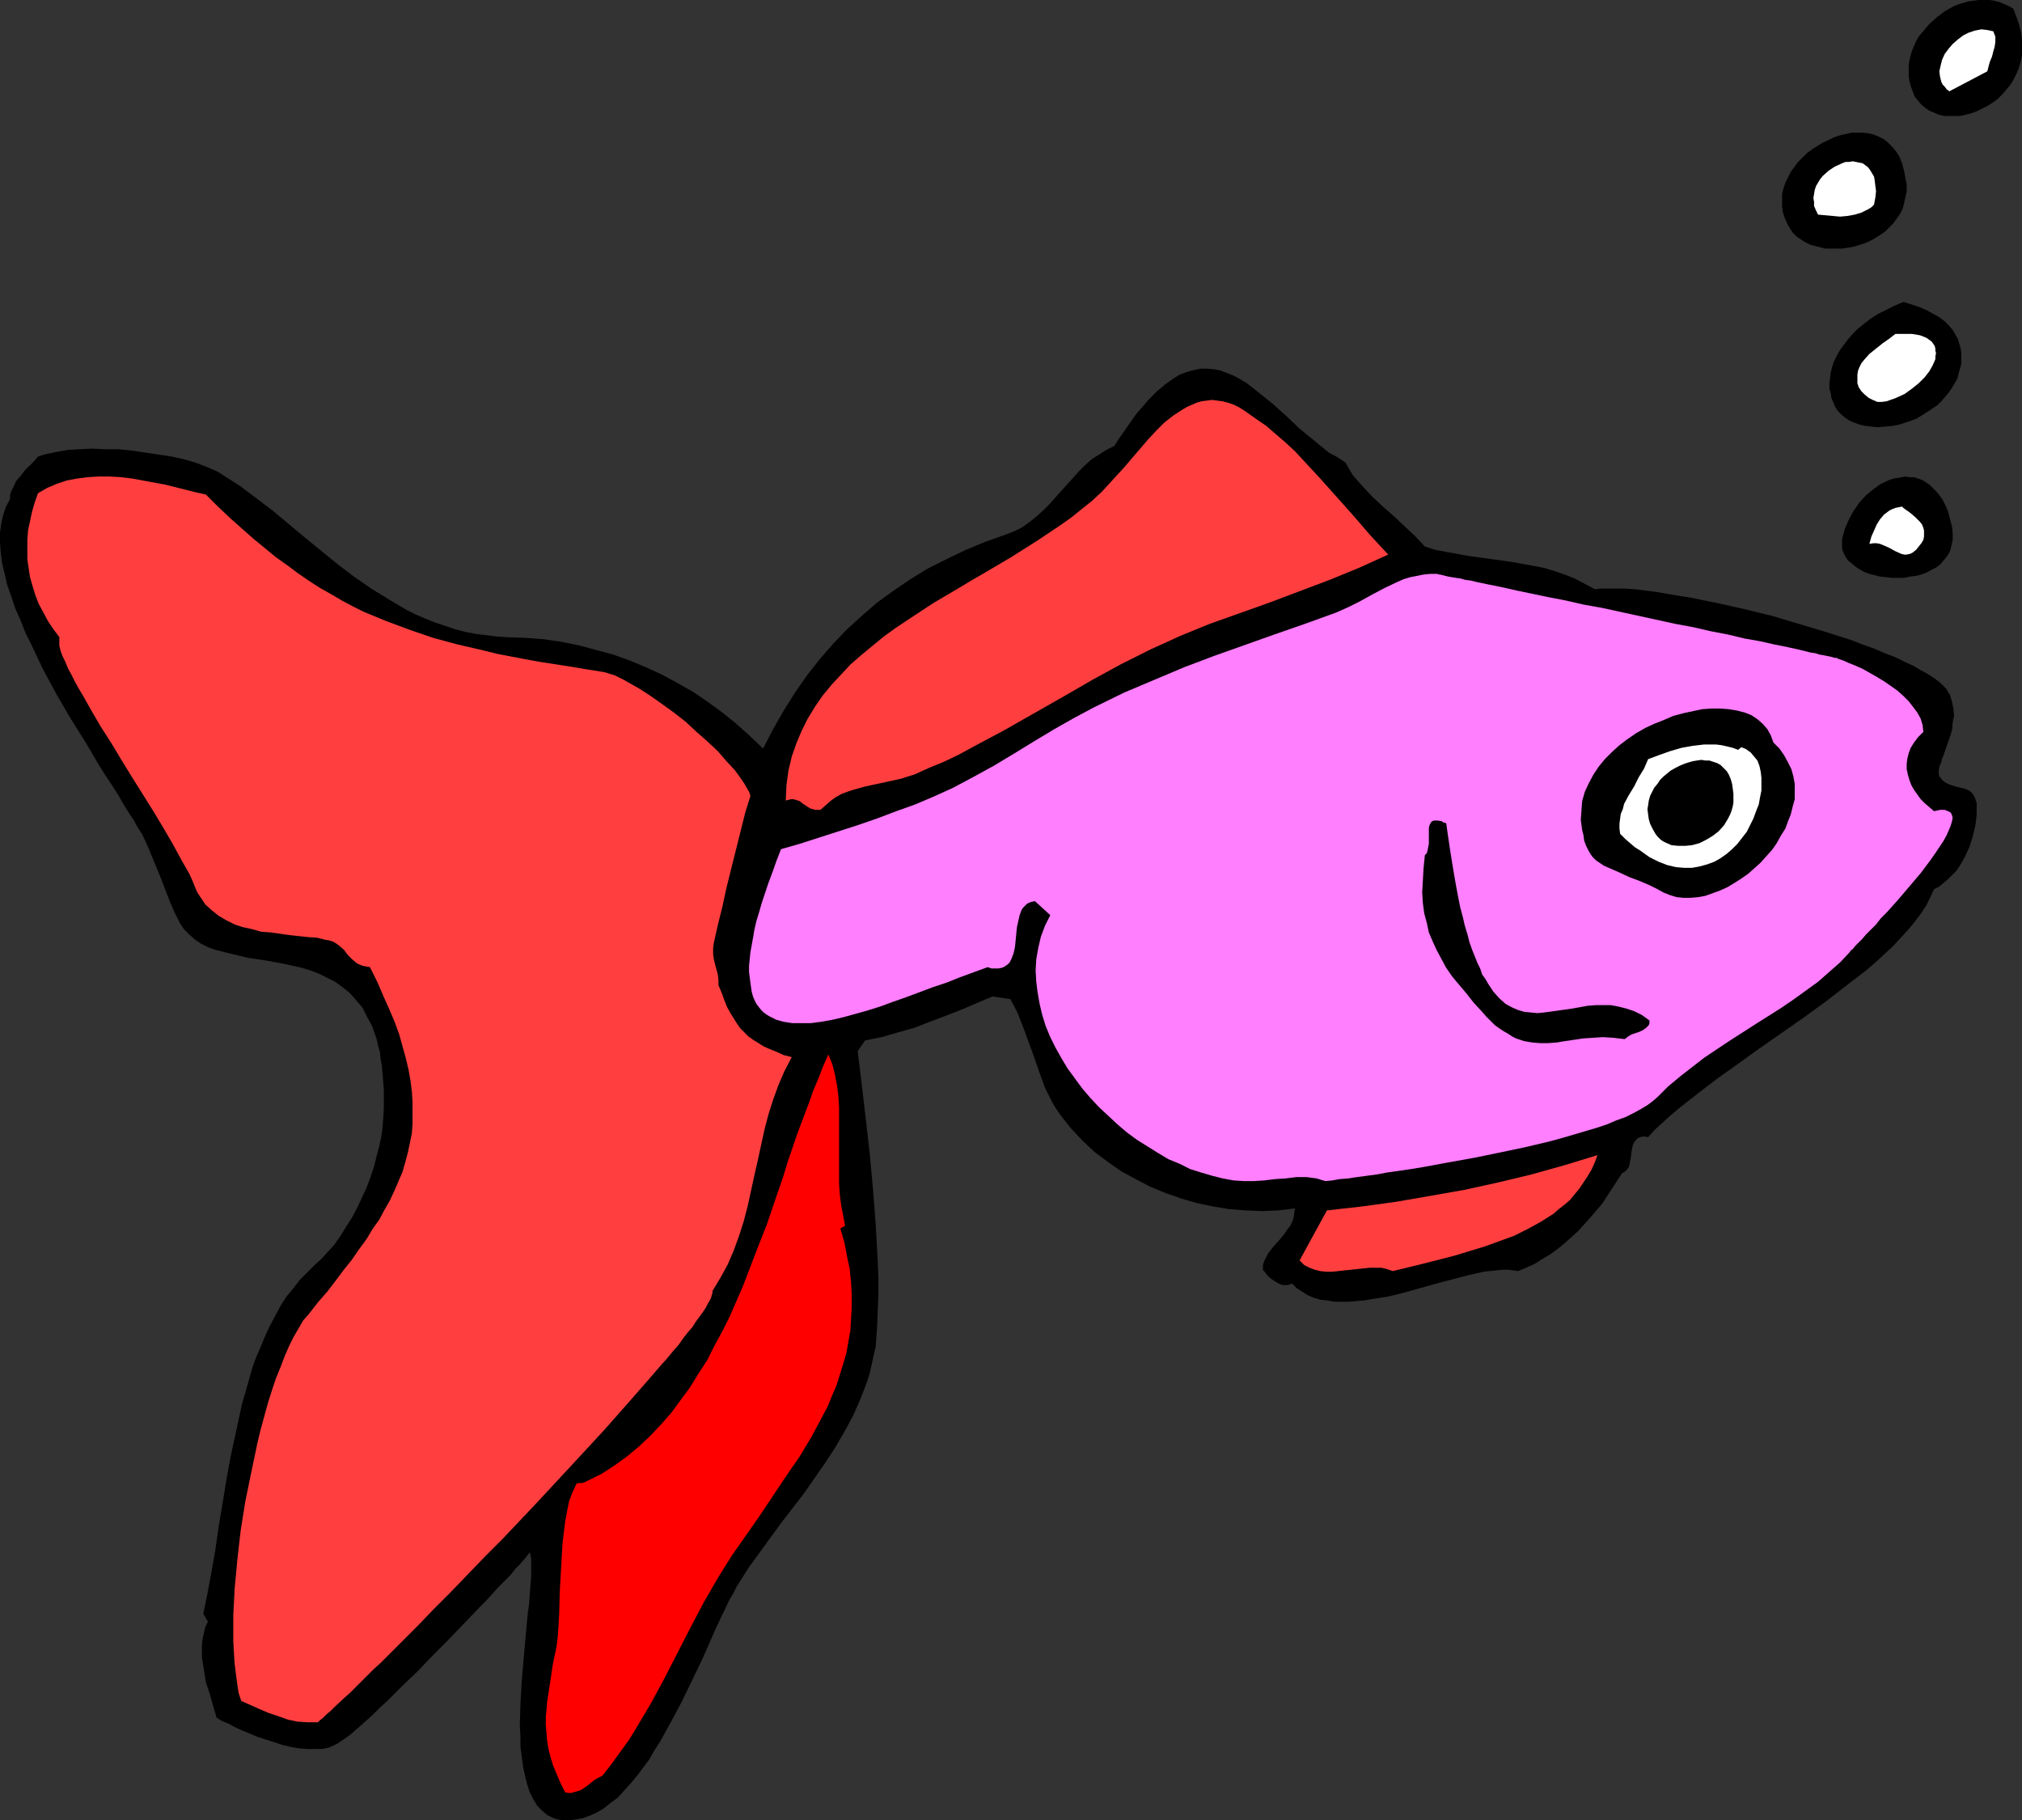
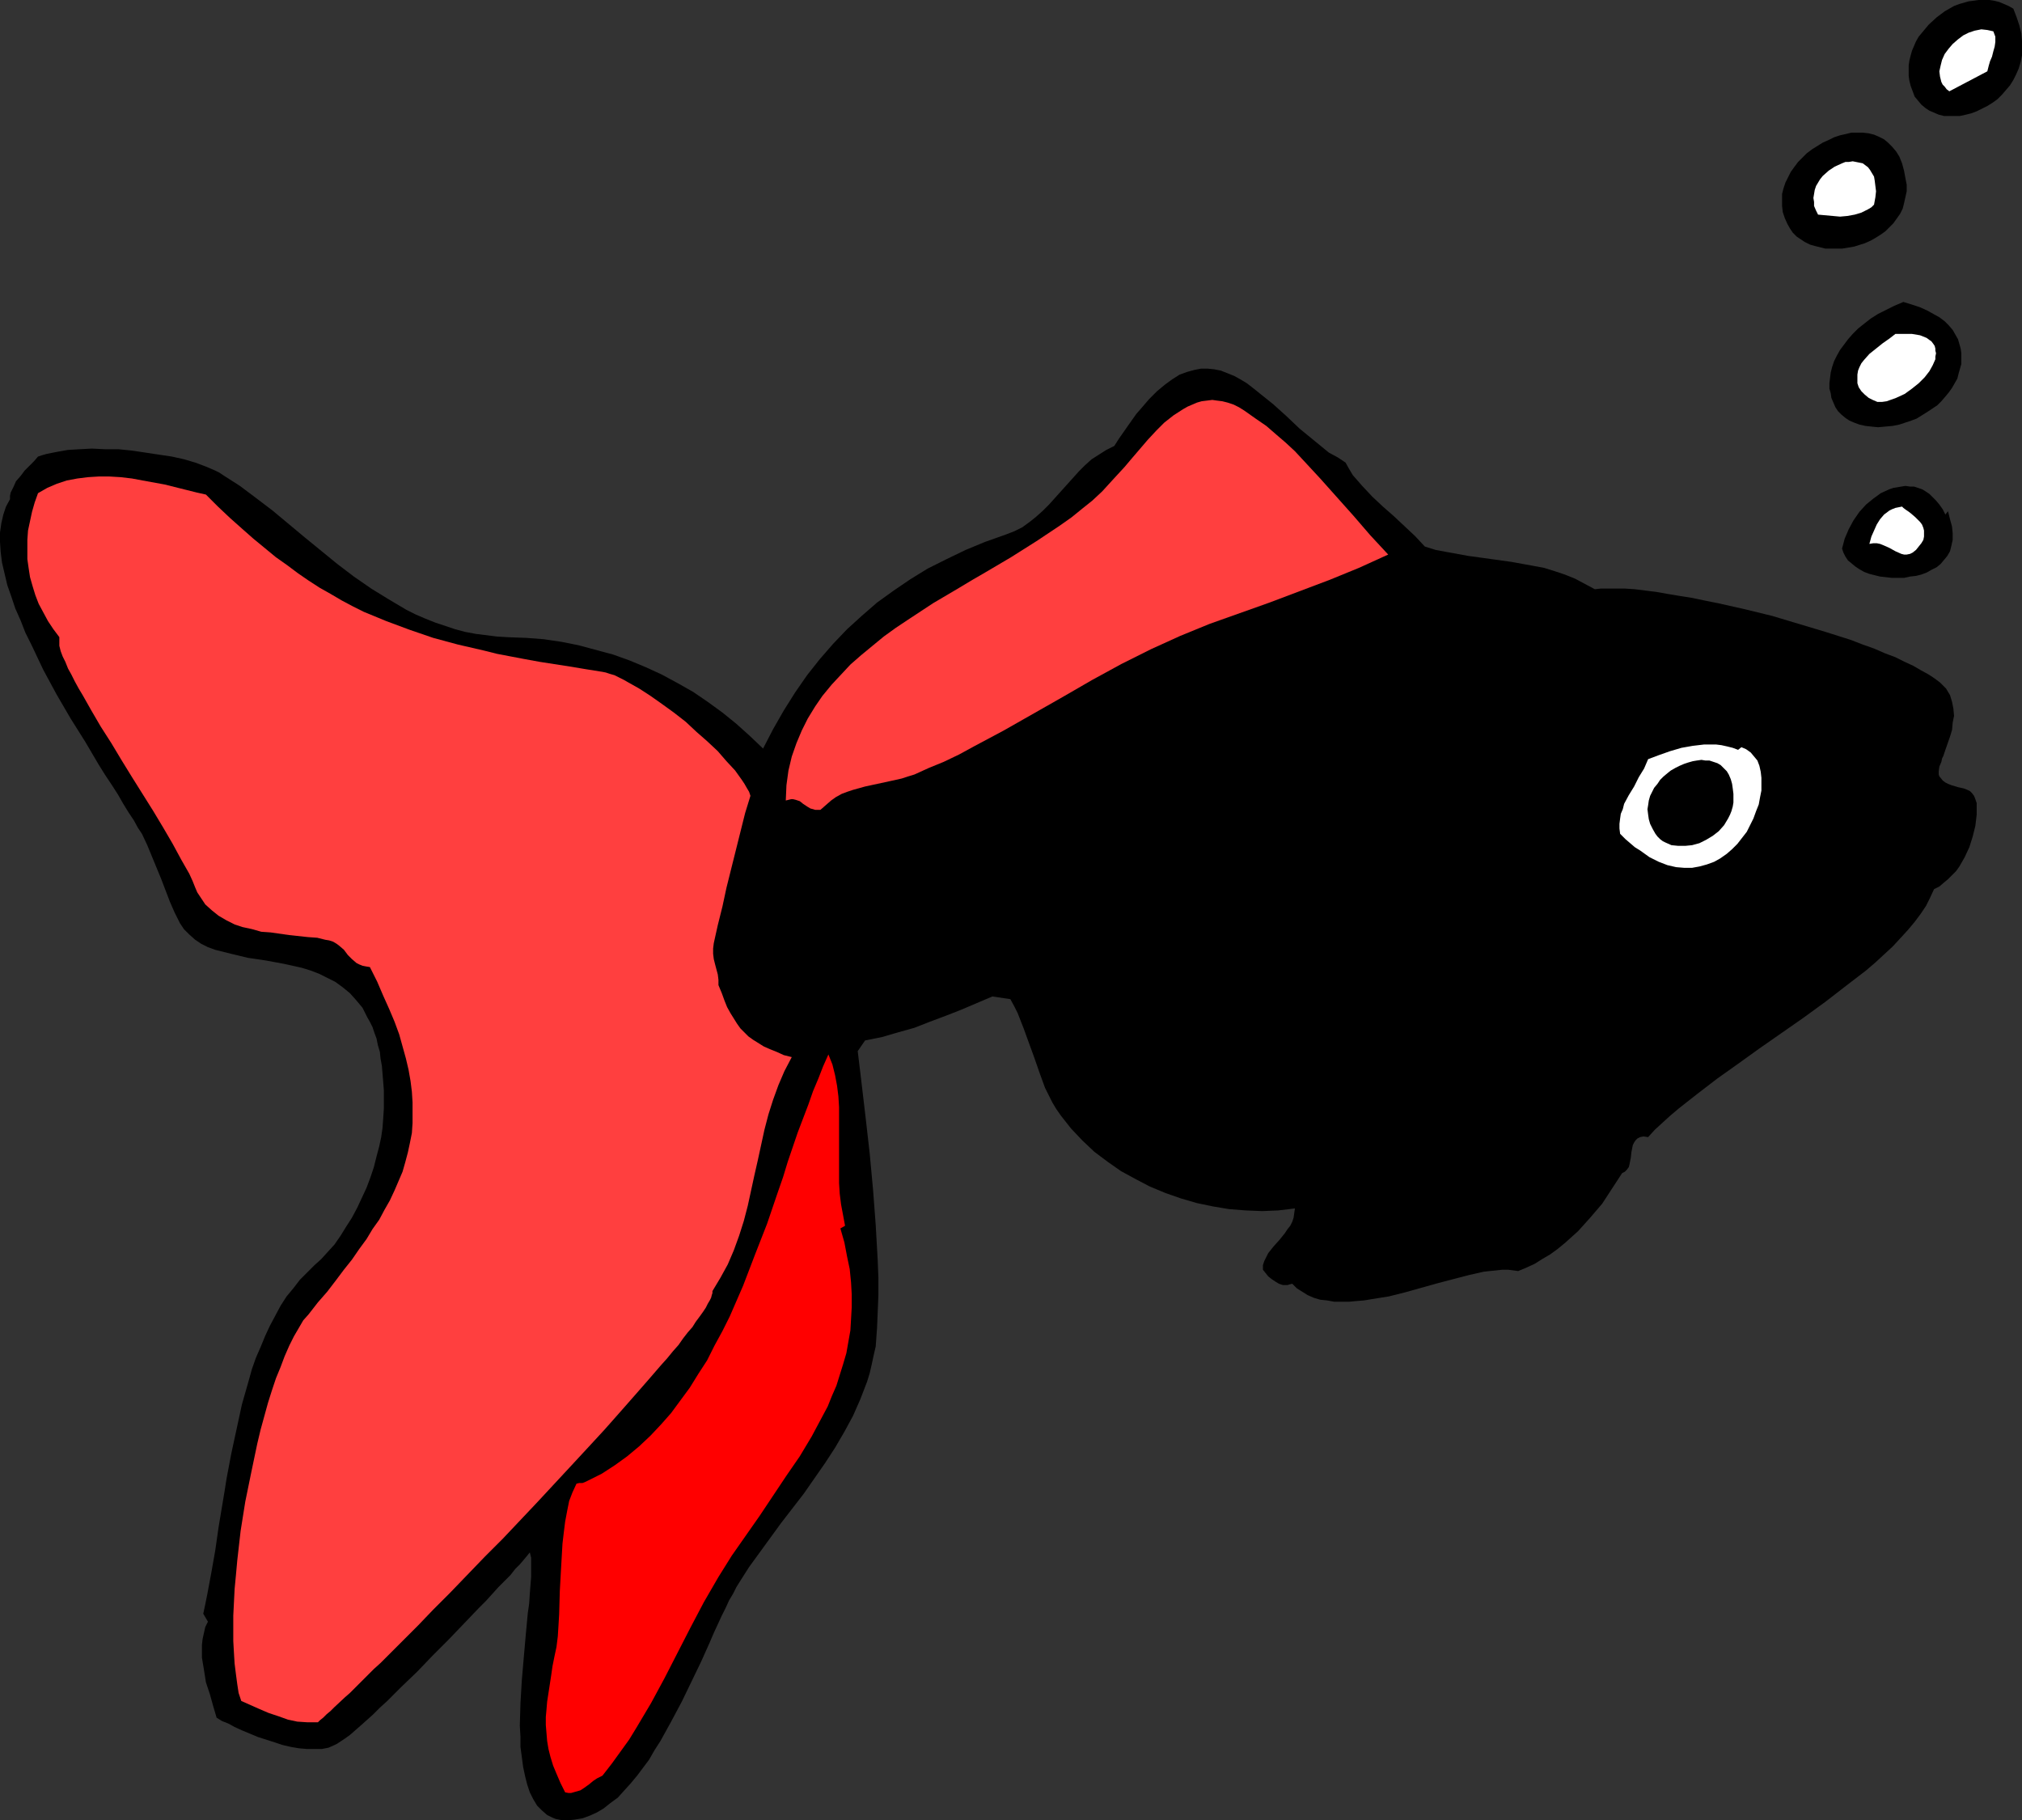
<svg xmlns="http://www.w3.org/2000/svg" xmlns:ns1="http://sodipodi.sourceforge.net/DTD/sodipodi-0.dtd" xmlns:ns2="http://www.inkscape.org/namespaces/inkscape" version="1.0" width="129.724mm" height="116.772mm" id="svg18" ns1:docname="Fish 059.wmf">
  <rect width="100%" height="100%" fill="#333333" stroke="none" />
  <ns1:namedview id="namedview18" pagecolor="#ffffff" bordercolor="#000000" borderopacity="0.25" ns2:showpageshadow="2" ns2:pageopacity="0.0" ns2:pagecheckerboard="0" ns2:deskcolor="#d1d1d1" ns2:document-units="mm" />
  <defs id="defs1">
    <pattern id="WMFhbasepattern" patternUnits="userSpaceOnUse" width="6" height="6" x="0" y="0" />
  </defs>
  <path style="fill:#000000;fill-opacity:1;fill-rule:evenodd;stroke:none" d="m 488.193,2.101 0.808,2.101 0.646,1.939 0.485,1.939 0.162,1.778 v 1.778 1.778 l -0.323,1.616 -0.485,1.616 -0.646,1.454 -0.646,1.293 -0.808,1.293 -0.97,1.131 -0.97,1.131 -1.131,1.131 -1.131,0.808 -1.293,0.808 -1.293,0.646 -1.293,0.646 -1.293,0.485 -1.293,0.323 -1.454,0.323 h -1.293 -1.293 -1.293 l -1.293,-0.323 -1.131,-0.485 -1.131,-0.485 -0.97,-0.646 -0.97,-0.808 -0.808,-0.97 -0.808,-0.97 -0.485,-1.293 -0.485,-1.293 -0.323,-1.293 -0.162,-1.131 v -1.293 -1.293 l 0.162,-1.131 0.323,-1.293 0.323,-1.131 0.485,-1.131 0.485,-1.131 0.646,-1.131 0.808,-0.97 1.616,-1.939 1.939,-1.778 1.939,-1.454 2.262,-1.293 1.293,-0.485 1.131,-0.323 1.131,-0.323 1.293,-0.162 L 479.79,0 h 1.293 1.293 l 1.131,0.162 1.293,0.323 1.131,0.485 1.131,0.485 z" id="path1" />
  <path style="fill:#ffffff;fill-opacity:1;fill-rule:evenodd;stroke:none" d="m 483.345,7.595 0.485,1.293 v 1.293 l -0.162,1.131 -0.323,1.131 -0.323,1.293 -0.485,1.131 -0.323,1.131 -0.323,1.293 -9.211,4.848 -0.646,-0.485 -0.485,-0.646 -0.485,-0.485 -0.323,-0.646 -0.323,-1.293 -0.162,-1.293 0.323,-1.454 0.323,-1.293 0.646,-1.454 0.97,-1.293 0.97,-1.131 1.293,-1.131 1.293,-0.97 1.293,-0.646 1.454,-0.485 1.616,-0.323 1.454,0.162 z" id="path2" />
  <path style="fill:#000000;fill-opacity:1;fill-rule:evenodd;stroke:none" d="m 461.206,39.593 0.485,1.778 0.323,1.778 0.323,1.616 v 1.616 l -0.323,1.454 -0.323,1.454 -0.323,1.293 -0.646,1.293 -0.808,1.131 -0.808,1.131 -0.97,0.97 -0.97,0.97 -1.131,0.808 -1.293,0.808 -1.131,0.646 -1.454,0.646 -2.586,0.808 -2.909,0.485 h -1.293 -1.454 -1.293 l -1.293,-0.323 -1.293,-0.323 -1.131,-0.323 -1.293,-0.646 -0.97,-0.646 -0.97,-0.646 -0.97,-0.97 -0.646,-0.97 -0.646,-1.131 -0.646,-1.454 -0.485,-1.454 -0.162,-1.454 V 48.482 47.027 l 0.323,-1.293 0.485,-1.454 0.646,-1.293 0.646,-1.293 0.808,-1.131 0.97,-1.293 1.131,-1.131 0.97,-0.97 1.293,-0.97 1.293,-0.808 1.293,-0.808 1.454,-0.646 1.293,-0.646 1.454,-0.485 1.454,-0.323 1.293,-0.323 h 1.454 1.293 l 1.454,0.162 1.293,0.323 1.131,0.485 1.293,0.646 0.97,0.808 0.97,0.97 0.97,1.131 0.808,1.293 z" id="path3" />
  <path style="fill:#ffffff;fill-opacity:1;fill-rule:evenodd;stroke:none" d="m 454.419,49.613 -0.646,0.646 -0.808,0.485 -1.616,0.808 -1.616,0.485 -1.778,0.323 -1.778,0.162 -1.778,-0.162 -3.555,-0.323 -0.485,-0.97 -0.485,-1.131 v -0.97 l -0.162,-0.97 0.162,-0.97 0.162,-0.97 0.323,-0.97 0.485,-0.808 0.485,-0.808 0.646,-0.808 1.454,-1.293 1.454,-0.97 1.778,-0.808 0.808,-0.323 h 0.808 l 0.97,-0.162 0.808,0.162 0.808,0.162 0.808,0.162 0.646,0.485 0.646,0.485 0.485,0.646 0.485,0.808 0.485,0.808 0.162,0.97 0.162,1.293 0.162,1.293 -0.162,1.454 z" id="path4" />
  <path style="fill:#000000;fill-opacity:1;fill-rule:evenodd;stroke:none" d="m 461.529,73.207 2.101,0.646 1.939,0.646 1.778,0.808 1.454,0.808 1.454,0.808 1.293,0.97 0.97,0.97 0.97,1.131 0.646,1.131 0.646,1.131 0.323,1.131 0.323,1.131 0.162,1.131 v 1.293 1.293 l -0.323,1.131 -0.323,1.131 -0.323,1.293 -0.646,1.131 -0.646,1.131 -0.808,1.131 -0.808,0.97 -0.97,1.131 -0.97,0.97 -2.424,1.616 -1.293,0.808 -1.293,0.808 -1.293,0.485 -1.454,0.485 -1.454,0.485 -1.616,0.323 -1.778,0.162 -1.778,0.162 -1.616,-0.162 -1.454,-0.162 -1.454,-0.323 -1.293,-0.485 -1.131,-0.485 -0.97,-0.646 -0.97,-0.808 -0.808,-0.808 -0.646,-0.97 -0.485,-1.131 -0.485,-1.131 -0.162,-1.131 -0.323,-1.131 v -1.293 l 0.162,-1.293 0.162,-1.293 0.323,-1.293 0.485,-1.454 0.646,-1.293 0.808,-1.454 0.97,-1.293 0.97,-1.293 1.131,-1.293 1.293,-1.293 1.616,-1.293 1.454,-1.131 1.778,-1.131 1.939,-0.97 1.939,-0.97 z" id="path5" />
  <path style="fill:#ffffff;fill-opacity:1;fill-rule:evenodd;stroke:none" d="m 459.59,80.964 h 1.454 1.293 1.293 l 0.97,0.162 0.97,0.162 0.808,0.323 0.808,0.323 0.646,0.485 0.485,0.323 0.485,0.646 0.323,0.485 0.162,0.646 v 0.485 l 0.162,0.646 -0.162,0.808 v 0.646 l -0.646,1.454 -0.808,1.454 -1.131,1.454 -1.454,1.454 -1.616,1.293 -1.778,1.293 -2.101,0.97 -2.262,0.808 -1.131,0.162 h -1.131 l -1.131,-0.485 -0.97,-0.485 -0.97,-0.808 -0.808,-0.808 -0.646,-0.97 -0.323,-0.97 v -1.131 -0.97 l 0.162,-0.97 0.323,-0.808 0.485,-0.97 0.646,-0.808 1.293,-1.454 1.616,-1.293 1.616,-1.293 1.616,-1.131 z" id="path6" />
  <path style="fill:#000000;fill-opacity:1;fill-rule:evenodd;stroke:none" d="m 326.27,112.154 0.808,1.454 0.97,1.616 2.262,2.586 2.424,2.586 2.586,2.424 1.293,1.131 1.293,1.131 2.586,2.424 2.586,2.424 2.424,2.586 2.586,0.808 2.586,0.485 5.333,0.97 10.504,1.454 5.333,0.97 2.586,0.485 2.586,0.808 2.424,0.808 2.424,0.97 2.424,1.293 2.424,1.293 1.454,-0.162 h 1.778 1.939 2.101 l 2.424,0.162 2.586,0.323 2.586,0.323 2.747,0.485 2.909,0.485 3.07,0.485 3.07,0.646 3.232,0.646 6.464,1.454 6.626,1.616 6.464,1.939 6.464,1.939 3.07,0.97 3.07,0.97 2.909,1.131 2.747,0.97 2.586,1.131 2.586,0.97 2.262,1.131 2.101,0.97 1.939,1.131 1.778,0.97 1.454,0.97 1.293,0.97 0.808,0.808 0.646,0.646 0.485,0.808 0.485,0.808 0.485,1.616 0.323,1.616 0.162,1.778 -0.323,1.616 -0.162,1.778 -0.485,1.616 -1.131,3.232 -0.485,1.454 -0.323,0.646 -0.162,0.808 -0.485,1.131 -0.162,1.131 v 0.808 l 0.162,0.485 0.162,0.162 0.646,0.808 0.646,0.485 0.646,0.323 0.808,0.323 1.616,0.485 1.454,0.323 0.808,0.323 0.646,0.323 0.485,0.485 0.485,0.646 0.323,0.808 0.323,0.97 v 1.131 1.616 l -0.323,2.747 -0.646,2.586 -0.808,2.586 -1.131,2.424 -0.646,1.131 -0.646,1.131 -0.808,1.131 -0.97,0.97 -0.97,0.97 -0.97,0.808 -1.131,0.97 -1.293,0.646 -0.97,2.101 -0.97,1.939 -1.293,1.939 -1.454,1.939 -1.616,1.939 -1.778,1.939 -1.939,2.101 -2.101,1.939 -2.101,1.939 -2.262,1.939 -4.848,3.717 -5.01,3.879 -5.333,3.879 -10.666,7.434 -5.171,3.717 -5.01,3.555 -4.848,3.717 -2.262,1.778 -2.262,1.778 -2.101,1.778 -1.778,1.616 -1.939,1.778 -1.616,1.778 -1.131,-0.162 -0.808,0.162 -0.646,0.323 -0.485,0.485 -0.323,0.485 -0.323,0.646 -0.323,1.616 -0.162,1.454 -0.323,1.616 -0.162,0.646 -0.485,0.646 -0.485,0.485 -0.646,0.323 -2.424,3.717 -2.424,3.717 -2.909,3.394 -2.909,3.232 -1.616,1.454 -1.616,1.454 -1.778,1.454 -1.778,1.293 -1.939,1.131 -1.778,1.131 -2.101,0.97 -1.939,0.808 -1.131,-0.162 -1.293,-0.162 h -1.454 l -1.454,0.162 -1.616,0.162 -1.454,0.162 -3.555,0.808 -3.717,0.97 -3.717,0.97 -8.08,2.262 -3.878,0.97 -4.04,0.646 -1.939,0.323 -1.939,0.162 -1.778,0.162 h -1.778 -1.778 l -1.778,-0.323 -1.616,-0.162 -1.616,-0.485 -1.454,-0.646 -1.293,-0.808 -1.293,-0.808 -1.131,-1.131 -0.646,0.162 -0.485,0.162 h -1.131 l -0.97,-0.323 -0.808,-0.485 -0.97,-0.646 -0.808,-0.646 -1.293,-1.616 v -1.131 l 0.323,-0.97 0.485,-0.97 0.485,-0.97 1.293,-1.616 1.454,-1.616 1.293,-1.616 0.646,-0.97 0.646,-0.808 0.485,-0.97 0.323,-0.97 0.162,-1.131 0.162,-1.131 -4.04,0.485 -3.878,0.162 -4.04,-0.162 -4.04,-0.323 -3.878,-0.646 -3.878,-0.808 -3.878,-1.131 -3.717,-1.293 -3.878,-1.616 -3.394,-1.778 -3.555,-1.939 -3.232,-2.262 -3.232,-2.424 -2.909,-2.747 -2.747,-2.909 -2.424,-3.071 -1.131,-1.616 -0.97,-1.616 -1.778,-3.555 -1.293,-3.555 -1.293,-3.717 -2.586,-7.111 -1.454,-3.717 -0.808,-1.616 -0.97,-1.778 -4.363,-0.646 -7.595,3.232 -3.717,1.454 -3.878,1.454 -3.717,1.454 -4.04,1.131 -3.878,1.131 -4.04,0.808 -1.778,2.586 0.485,4.04 0.485,4.04 0.97,8.242 0.97,8.565 0.808,8.727 0.646,8.565 0.485,8.565 0.162,4.202 v 4.202 l -0.162,4.04 -0.162,3.879 -0.162,2.262 -0.162,2.262 -0.485,2.101 -0.485,2.262 -0.485,2.101 -0.646,2.101 -1.616,4.202 -1.778,4.04 -2.101,3.879 -2.262,3.879 -2.424,3.717 -2.586,3.717 -2.586,3.717 -2.747,3.555 -2.747,3.555 -5.171,7.111 -2.586,3.555 -2.262,3.555 -0.808,1.293 -0.808,1.616 -0.97,1.616 -0.808,1.778 -0.97,1.939 -0.97,2.101 -0.97,2.101 -0.97,2.262 -2.101,4.687 -2.262,4.687 -2.424,5.01 -2.586,4.848 -2.586,4.687 -1.454,2.262 -1.293,2.262 -1.454,1.939 -1.454,1.939 -1.616,1.939 -1.616,1.778 -1.454,1.616 -1.778,1.293 -1.616,1.293 -1.616,0.97 -1.778,0.808 -1.778,0.646 -1.939,0.323 -1.778,0.162 h -0.97 l -0.97,-0.162 -0.808,-0.162 -0.808,-0.323 -1.293,-0.646 -1.293,-1.131 -1.131,-1.131 -0.97,-1.616 -0.808,-1.616 -0.646,-1.939 -0.485,-1.939 -0.485,-2.262 -0.323,-2.424 -0.323,-2.424 v -2.424 l -0.162,-2.747 0.162,-5.495 0.323,-5.495 0.485,-5.656 0.485,-5.495 0.485,-5.171 0.323,-2.262 0.162,-2.424 0.162,-2.101 0.162,-1.939 v -1.778 -1.616 -1.293 l -0.323,-1.293 -0.646,0.808 -0.808,0.97 -0.97,1.131 -1.131,1.131 -1.131,1.454 -1.454,1.454 -1.454,1.454 -1.454,1.616 -1.616,1.778 -1.778,1.778 -3.555,3.717 -3.717,3.879 -3.878,3.879 -3.717,3.879 -3.878,3.717 -3.394,3.394 -1.778,1.616 -1.616,1.616 -1.616,1.454 -1.454,1.293 -1.293,1.131 -1.293,1.131 -1.131,0.808 -0.97,0.646 -0.97,0.646 -0.646,0.323 -1.454,0.646 -1.616,0.323 h -1.778 -1.778 l -1.939,-0.162 -1.939,-0.323 -2.101,-0.485 -1.939,-0.646 -4.04,-1.293 -3.878,-1.616 -1.778,-0.808 -1.454,-0.808 -1.616,-0.646 -1.293,-0.808 -0.808,-2.747 -0.808,-2.909 -0.97,-2.909 -0.485,-3.071 -0.485,-2.909 v -1.454 -1.616 l 0.162,-1.454 0.323,-1.454 0.323,-1.454 0.646,-1.293 -1.131,-1.939 0.485,-2.262 0.485,-2.424 0.97,-5.171 0.97,-5.495 0.808,-5.656 0.97,-5.818 0.485,-2.909 0.485,-3.07 1.131,-5.979 1.293,-5.979 1.293,-5.979 1.616,-5.656 0.808,-2.909 0.97,-2.747 1.131,-2.586 1.131,-2.747 1.131,-2.424 1.293,-2.424 1.293,-2.424 1.454,-2.262 1.616,-1.939 1.616,-2.101 1.778,-1.778 1.778,-1.778 1.616,-1.454 1.616,-1.778 1.616,-1.778 1.454,-2.101 1.293,-2.101 1.454,-2.262 1.293,-2.424 1.131,-2.424 1.131,-2.424 0.97,-2.586 0.808,-2.424 0.646,-2.586 0.646,-2.424 0.485,-2.262 0.323,-2.262 0.162,-2.262 0.162,-2.424 v -2.262 -2.101 l -0.162,-2.101 -0.162,-1.939 -0.162,-1.939 -0.323,-1.778 -0.162,-1.616 -0.485,-1.616 -0.323,-1.616 -0.485,-1.293 -0.485,-1.454 -0.646,-1.293 -0.646,-1.131 -1.131,-2.262 -1.616,-1.939 -1.454,-1.616 -1.778,-1.454 -1.778,-1.293 -1.939,-0.97 -1.939,-0.97 -2.101,-0.808 -2.101,-0.646 -4.363,-0.97 -4.363,-0.808 -4.363,-0.646 -4.04,-0.97 -1.939,-0.485 -1.939,-0.485 -1.778,-0.646 -1.616,-0.808 -1.454,-0.97 -1.454,-1.293 -1.293,-1.293 -0.97,-1.454 -1.293,-2.586 -1.131,-2.586 -2.101,-5.495 -2.262,-5.495 -1.131,-2.747 -1.293,-2.747 -0.97,-1.454 -0.97,-1.778 -1.293,-1.939 -1.293,-2.101 -1.293,-2.262 -1.454,-2.262 -1.616,-2.424 -1.616,-2.586 -1.616,-2.747 -1.616,-2.747 -3.555,-5.656 -3.394,-5.818 -3.232,-5.979 L 7.595,156.272 6.141,153.363 5.01,150.454 3.717,147.545 2.747,144.637 1.778,141.889 1.131,139.142 0.485,136.395 0.162,133.809 0,131.385 v -2.262 l 0.323,-2.262 0.485,-2.101 0.646,-1.939 0.97,-1.778 v -0.808 l 0.162,-0.808 0.323,-0.646 0.323,-0.646 0.646,-1.454 1.131,-1.293 0.97,-1.293 2.262,-2.262 0.97,-1.131 0.97,-0.323 1.131,-0.323 2.424,-0.485 2.747,-0.485 2.747,-0.162 3.07,-0.162 3.232,0.162 h 3.232 l 3.232,0.323 3.232,0.485 3.232,0.485 3.232,0.485 2.909,0.646 2.747,0.808 2.586,0.97 2.262,0.97 0.97,0.485 0.97,0.646 4.04,2.586 3.878,2.909 4.04,3.071 3.878,3.232 3.878,3.232 7.918,6.464 4.04,3.071 4.202,2.909 4.202,2.586 4.363,2.586 2.262,1.131 2.262,0.97 2.424,0.97 2.424,0.808 2.424,0.808 2.424,0.646 2.586,0.485 2.586,0.323 2.586,0.323 2.747,0.162 4.363,0.162 4.202,0.323 4.363,0.646 4.04,0.808 4.202,1.131 4.202,1.131 4.04,1.454 3.878,1.616 3.878,1.778 3.878,2.101 3.717,2.101 3.555,2.424 3.555,2.586 3.394,2.747 3.232,2.909 3.232,3.071 2.424,-4.687 2.586,-4.525 2.747,-4.363 2.909,-4.202 3.07,-3.879 3.232,-3.717 3.394,-3.555 3.555,-3.232 3.717,-3.232 4.04,-2.909 4.04,-2.747 4.202,-2.586 4.525,-2.262 4.686,-2.262 4.686,-1.939 5.01,-1.778 2.101,-0.808 1.939,-0.97 1.778,-1.293 1.616,-1.293 1.616,-1.454 1.454,-1.454 2.909,-3.232 1.454,-1.616 2.909,-3.232 1.454,-1.454 1.616,-1.454 1.778,-1.131 1.778,-1.131 1.939,-0.97 1.131,-1.778 1.131,-1.616 1.131,-1.616 1.939,-2.747 1.131,-1.293 0.97,-1.131 0.97,-1.131 1.939,-1.939 1.939,-1.616 1.778,-1.293 1.778,-1.131 1.778,-0.646 1.778,-0.485 1.616,-0.323 h 1.616 l 1.616,0.162 1.616,0.323 1.616,0.646 1.616,0.646 1.454,0.808 1.616,0.97 1.454,1.131 1.616,1.293 3.232,2.586 3.232,2.909 3.232,3.07 3.555,2.909 3.555,2.909 2.101,1.131 z" id="path7" />
  <path style="fill:#ff3f3f;fill-opacity:1;fill-rule:evenodd;stroke:none" d="m 336.612,134.455 -3.555,1.616 -3.555,1.616 -7.11,2.909 -7.272,2.747 -7.272,2.747 -7.272,2.586 -7.272,2.586 -7.11,2.909 -3.555,1.616 -3.555,1.616 -7.11,3.555 -7.11,3.879 -7.272,4.202 -7.11,4.04 -7.11,4.04 -7.272,3.879 -3.555,1.939 -3.717,1.778 -3.555,1.454 -3.555,1.616 -1.616,0.485 -1.454,0.485 -2.909,0.646 -5.979,1.293 -2.909,0.808 -1.454,0.485 -1.293,0.485 -1.454,0.808 -1.131,0.808 -1.293,1.131 -1.293,1.131 h -0.646 -0.646 l -0.485,-0.162 -0.646,-0.162 -0.808,-0.485 -0.97,-0.646 -0.808,-0.646 -0.97,-0.323 -0.646,-0.162 h -0.485 l -0.646,0.162 -0.646,0.162 0.162,-3.717 0.485,-3.555 0.808,-3.394 1.131,-3.232 1.293,-3.071 1.454,-2.909 1.778,-2.909 1.778,-2.586 2.262,-2.747 2.262,-2.424 2.262,-2.424 2.586,-2.262 2.747,-2.262 2.747,-2.262 2.909,-2.101 2.909,-1.939 6.141,-4.04 6.302,-3.717 3.232,-1.939 3.07,-1.778 6.302,-3.717 6.141,-3.879 2.909,-1.939 2.909,-1.939 2.747,-1.939 2.586,-2.101 2.424,-1.939 2.424,-2.262 1.616,-1.778 1.778,-1.939 1.939,-2.101 1.778,-2.101 3.878,-4.525 2.101,-2.262 1.939,-1.939 2.262,-1.778 2.262,-1.454 1.131,-0.646 1.131,-0.485 1.131,-0.485 1.131,-0.323 1.293,-0.162 1.293,-0.162 1.131,0.162 1.293,0.162 1.293,0.323 1.454,0.485 1.293,0.646 1.293,0.808 2.747,1.939 2.586,1.778 2.424,2.101 2.262,1.939 2.262,2.101 2.101,2.262 4.04,4.363 4.04,4.525 4.04,4.525 4.04,4.687 z" id="path8" />
  <path style="fill:#ff3f3f;fill-opacity:1;fill-rule:evenodd;stroke:none" d="m 49.934,119.911 2.909,2.909 2.909,2.747 2.909,2.586 2.747,2.424 2.747,2.262 2.747,2.262 2.747,1.939 2.586,1.939 2.586,1.778 2.747,1.778 2.586,1.454 2.747,1.616 2.747,1.454 2.586,1.293 5.494,2.262 5.656,2.101 5.656,1.939 5.979,1.616 6.302,1.454 3.232,0.808 3.394,0.646 3.394,0.646 3.555,0.646 7.272,1.131 3.878,0.646 4.04,0.646 0.808,0.162 0.97,0.323 1.131,0.323 0.97,0.485 1.293,0.646 1.131,0.646 2.586,1.454 2.747,1.778 2.747,1.939 2.909,2.101 2.909,2.262 2.586,2.424 2.586,2.262 2.586,2.424 2.101,2.424 2.101,2.262 0.808,1.131 0.808,1.131 0.646,0.97 0.646,1.131 0.485,0.808 0.323,0.97 -1.293,4.202 -1.131,4.525 -2.262,9.05 -1.131,4.525 -0.97,4.525 -1.131,4.525 -0.97,4.363 -0.162,1.293 v 1.293 l 0.162,1.293 0.323,1.293 0.646,2.424 0.162,1.293 v 1.293 l 0.808,1.939 0.646,1.778 0.646,1.616 0.808,1.454 0.808,1.293 0.808,1.293 0.808,1.131 0.97,0.97 0.97,0.97 1.131,0.808 1.293,0.808 1.293,0.808 1.454,0.646 1.616,0.646 1.778,0.808 1.939,0.485 -1.778,3.394 -1.454,3.394 -1.293,3.555 -1.131,3.555 -0.97,3.717 -0.808,3.717 -0.808,3.717 -0.808,3.555 -1.616,7.434 -0.97,3.717 -1.131,3.555 -1.293,3.555 -1.454,3.394 -1.778,3.232 -0.97,1.616 -0.97,1.616 v 0.485 l -0.162,0.485 -0.162,0.646 -0.323,0.646 -0.485,0.808 -0.485,0.97 -0.646,0.97 -0.808,1.131 -0.97,1.293 -0.808,1.293 -1.131,1.293 -1.131,1.454 -1.131,1.616 -1.293,1.454 -1.454,1.778 -1.454,1.616 -3.07,3.555 -3.394,3.879 -3.555,4.04 -3.717,4.202 -3.878,4.202 -4.04,4.363 -8.403,9.05 -8.403,8.888 -4.363,4.363 -4.202,4.363 -4.202,4.363 -4.04,4.04 -3.717,3.879 -3.717,3.717 -3.555,3.555 -1.778,1.778 -1.616,1.454 -1.616,1.616 -1.454,1.454 -1.454,1.454 -1.293,1.293 -1.293,1.131 -2.424,2.262 -0.97,0.97 -0.97,0.808 -0.808,0.808 -0.808,0.646 -0.485,0.485 h -1.293 -1.293 l -2.424,-0.162 -2.262,-0.485 -2.262,-0.808 -2.424,-0.808 -2.262,-0.97 -4.363,-1.939 -0.646,-1.939 -0.323,-2.101 -0.323,-2.424 -0.323,-2.586 -0.162,-2.586 -0.162,-2.909 v -2.909 -3.232 l 0.162,-3.232 0.162,-3.232 0.323,-3.394 0.323,-3.555 0.808,-7.111 1.131,-7.111 1.454,-7.111 1.454,-6.949 0.808,-3.394 1.778,-6.464 0.97,-3.071 0.97,-2.909 1.131,-2.747 0.97,-2.586 1.131,-2.586 1.131,-2.262 1.131,-1.939 1.131,-1.939 1.293,-1.454 2.262,-2.909 2.262,-2.586 2.101,-2.747 1.939,-2.586 1.939,-2.424 1.778,-2.586 1.778,-2.424 1.454,-2.424 1.616,-2.262 1.293,-2.424 1.293,-2.262 1.131,-2.424 0.97,-2.262 0.97,-2.262 0.646,-2.262 0.646,-2.424 0.485,-2.262 0.485,-2.424 0.162,-2.424 v -2.424 -2.586 l -0.162,-2.586 -0.323,-2.586 -0.485,-2.747 -0.646,-2.747 -0.808,-2.909 -0.808,-2.909 -1.131,-3.071 -1.293,-3.07 -1.454,-3.232 -1.454,-3.394 -1.778,-3.555 -0.97,-0.162 -0.808,-0.162 -0.808,-0.323 -0.646,-0.323 -1.131,-0.97 -0.97,-0.97 -0.97,-1.293 -1.131,-0.97 -0.646,-0.485 -0.808,-0.485 -0.97,-0.323 -0.97,-0.162 -1.939,-0.485 -2.262,-0.162 -4.525,-0.485 -4.525,-0.646 -2.262,-0.162 -2.262,-0.646 -2.262,-0.485 -1.939,-0.646 -1.939,-0.97 -1.939,-1.131 -1.616,-1.293 -1.616,-1.454 -0.646,-0.97 -0.646,-0.97 -0.646,-0.97 -0.485,-1.131 -0.646,-1.616 -0.808,-1.778 -1.939,-3.394 -2.101,-3.879 -2.262,-3.879 -2.424,-4.04 -5.171,-8.242 -2.586,-4.202 -2.424,-4.04 -2.586,-4.04 -2.262,-3.879 -2.101,-3.717 -0.97,-1.616 -0.97,-1.778 -0.808,-1.616 -0.808,-1.454 -0.646,-1.616 -0.646,-1.293 -0.485,-1.293 -0.323,-1.293 v -2.101 l -1.454,-1.939 -1.293,-1.939 -1.131,-2.101 -1.131,-2.101 -0.808,-2.101 -0.646,-2.101 -0.646,-2.262 -0.323,-2.101 -0.323,-2.262 v -2.262 -2.424 l 0.162,-2.262 0.485,-2.262 0.485,-2.262 0.646,-2.262 0.808,-2.262 2.262,-1.293 2.262,-0.97 2.424,-0.808 2.586,-0.485 2.586,-0.323 2.586,-0.162 h 2.586 l 2.747,0.162 2.747,0.323 2.586,0.485 5.333,0.97 5.171,1.293 2.586,0.646 z" id="path9" />
-   <path style="fill:#000000;fill-opacity:1;fill-rule:evenodd;stroke:none" d="m 472.356,123.951 0.485,1.939 0.485,1.778 0.162,1.616 v 1.616 l -0.323,1.454 -0.323,1.293 -0.646,1.131 -0.808,0.97 -0.808,0.97 -0.97,0.808 -1.293,0.646 -1.131,0.646 -1.293,0.485 -1.293,0.323 -1.454,0.162 -1.454,0.323 h -1.454 -1.454 l -1.454,-0.162 -1.454,-0.162 -1.293,-0.323 -1.293,-0.323 -1.293,-0.485 -1.131,-0.646 -0.97,-0.646 -0.97,-0.808 -0.808,-0.646 -0.646,-0.97 -0.485,-0.97 -0.323,-0.97 v -1.131 -1.131 l 0.646,-2.424 0.97,-2.262 1.131,-2.101 1.454,-2.101 1.616,-1.778 1.778,-1.454 1.778,-1.293 2.101,-0.97 0.97,-0.323 0.97,-0.162 0.97,-0.162 0.97,-0.162 1.131,0.162 h 0.97 l 0.97,0.323 0.97,0.323 0.808,0.485 0.97,0.646 0.808,0.808 0.808,0.808 0.808,0.97 0.808,1.131 0.646,1.293 z" id="path10" />
+   <path style="fill:#000000;fill-opacity:1;fill-rule:evenodd;stroke:none" d="m 472.356,123.951 0.485,1.939 0.485,1.778 0.162,1.616 v 1.616 l -0.323,1.454 -0.323,1.293 -0.646,1.131 -0.808,0.97 -0.808,0.97 -0.97,0.808 -1.293,0.646 -1.131,0.646 -1.293,0.485 -1.293,0.323 -1.454,0.162 -1.454,0.323 h -1.454 -1.454 l -1.454,-0.162 -1.454,-0.162 -1.293,-0.323 -1.293,-0.323 -1.293,-0.485 -1.131,-0.646 -0.97,-0.646 -0.97,-0.808 -0.808,-0.646 -0.646,-0.97 -0.485,-0.97 -0.323,-0.97 l 0.646,-2.424 0.97,-2.262 1.131,-2.101 1.454,-2.101 1.616,-1.778 1.778,-1.454 1.778,-1.293 2.101,-0.97 0.97,-0.323 0.97,-0.162 0.97,-0.162 0.97,-0.162 1.131,0.162 h 0.97 l 0.97,0.323 0.97,0.323 0.808,0.485 0.97,0.646 0.808,0.808 0.808,0.808 0.808,0.97 0.808,1.131 0.646,1.293 z" id="path10" />
  <path style="fill:#ffffff;fill-opacity:1;fill-rule:evenodd;stroke:none" d="m 461.206,122.82 0.323,0.323 0.646,0.485 0.485,0.323 0.646,0.485 1.131,0.97 1.131,1.131 0.485,0.646 0.323,0.808 0.162,0.646 v 0.646 0.808 l -0.162,0.808 -0.485,0.808 -0.646,0.808 -0.646,0.808 -0.808,0.646 -0.646,0.323 -0.808,0.162 h -0.646 l -0.646,-0.162 -1.454,-0.646 -1.454,-0.808 -1.454,-0.646 -0.808,-0.323 -0.808,-0.162 h -0.808 l -0.97,0.162 0.485,-1.778 0.646,-1.454 0.646,-1.454 0.808,-1.293 0.97,-1.131 1.293,-0.97 0.646,-0.323 0.808,-0.323 0.808,-0.162 z" id="path11" />
-   <path style="fill:#ff7fff;fill-opacity:1;fill-rule:evenodd;stroke:none" d="m 466.377,177.442 -1.293,1.293 -0.97,1.293 -0.808,1.293 -0.485,1.293 -0.323,1.293 -0.162,1.293 v 1.293 l 0.323,1.454 0.323,1.131 0.485,1.293 0.646,1.131 0.808,1.131 0.808,1.131 0.97,0.97 1.131,0.97 1.131,0.97 0.808,-0.162 0.646,-0.162 h 1.131 l 0.808,0.323 0.646,0.323 0.323,0.646 0.162,0.646 -0.162,0.808 -0.323,1.131 -0.485,1.131 -0.485,1.131 -0.808,1.454 -0.97,1.454 -0.97,1.454 -1.131,1.616 -2.424,3.232 -2.747,3.232 -2.747,3.232 -2.747,3.071 -1.454,1.454 -1.131,1.454 -1.293,1.293 -1.131,1.131 -0.97,1.131 -0.97,0.97 -0.646,0.646 -0.646,0.808 -0.485,0.323 -0.162,0.323 -2.424,2.586 -2.586,2.262 -2.747,2.424 -2.909,2.101 -2.909,2.101 -3.07,2.101 -6.141,3.879 -6.302,4.04 -6.302,4.202 -2.909,2.262 -2.909,2.262 -2.909,2.424 -2.586,2.586 -1.131,0.97 -1.293,0.97 -1.616,0.97 -1.778,0.97 -1.939,0.97 -2.262,0.808 -2.262,0.97 -2.424,0.808 -2.747,0.808 -2.747,0.808 -2.747,0.808 -2.909,0.808 -6.141,1.454 -6.141,1.293 -6.302,1.293 -6.302,1.131 -6.141,1.131 -2.909,0.485 -5.656,0.808 -2.586,0.485 -2.424,0.323 -2.424,0.323 -2.101,0.323 -2.101,0.162 -1.778,0.323 -1.616,0.162 -1.131,-0.323 -0.97,-0.323 -1.293,-0.162 -1.131,-0.162 h -2.586 l -2.586,0.323 -2.586,0.162 -2.586,0.323 -2.586,0.162 h -2.262 l -2.586,-0.162 -2.586,-0.485 -2.586,-0.646 -2.747,-0.808 -2.586,-0.808 -2.586,-1.293 -2.747,-1.131 -2.424,-1.454 -2.586,-1.616 -2.586,-1.616 -2.424,-1.778 -2.262,-1.939 -2.262,-2.101 -2.262,-2.101 -2.101,-2.262 -1.939,-2.262 -1.778,-2.424 -1.778,-2.424 -1.454,-2.424 -1.454,-2.586 -1.293,-2.586 -1.131,-2.747 -0.808,-2.586 -0.646,-2.747 -0.485,-2.747 -0.323,-2.586 -0.162,-2.747 0.162,-2.747 0.485,-2.747 0.646,-2.747 0.97,-2.586 1.293,-2.586 -3.717,-3.394 -0.808,0.162 -0.485,0.162 -0.646,0.323 -0.485,0.485 -0.485,0.485 -0.323,0.485 -0.485,1.293 -0.323,1.454 -0.323,1.454 -0.323,3.232 -0.162,1.616 -0.323,1.454 -0.485,1.293 -0.485,0.97 -0.485,0.485 -0.485,0.323 -0.485,0.323 -0.485,0.162 -0.808,0.162 h -0.646 -0.97 l -0.97,-0.323 -6.626,2.424 -3.232,1.293 -3.394,1.131 -6.464,2.424 -3.232,1.131 -3.07,1.131 -3.07,0.97 -2.909,0.808 -2.909,0.808 -2.747,0.646 -2.747,0.485 -2.424,0.323 h -2.424 -2.101 l -2.101,-0.323 -1.778,-0.485 -1.616,-0.808 -0.808,-0.485 -0.646,-0.485 -0.646,-0.646 -0.646,-0.808 -0.485,-0.646 -0.485,-0.97 -0.323,-0.808 -0.323,-1.131 -0.162,-1.131 -0.162,-1.131 -0.162,-1.293 -0.162,-1.293 v -1.454 l 0.162,-1.616 0.162,-1.616 0.323,-1.778 0.323,-1.778 0.323,-1.939 0.485,-2.101 0.646,-2.101 0.646,-2.262 0.808,-2.424 0.808,-2.424 0.97,-2.586 0.97,-2.747 1.131,-2.909 2.262,-0.646 2.262,-0.646 4.525,-1.454 9.534,-3.07 4.686,-1.616 4.686,-1.778 4.525,-1.616 4.202,-1.778 5.01,-2.262 4.848,-2.586 5.01,-2.747 4.848,-2.909 5.01,-3.071 4.848,-2.909 4.848,-2.747 4.848,-2.586 7.272,-3.555 7.272,-3.07 7.272,-3.071 7.272,-2.747 14.544,-5.171 7.434,-2.586 7.595,-2.747 2.909,-1.293 2.909,-1.454 2.909,-1.616 3.07,-1.616 3.07,-1.454 1.454,-0.646 1.616,-0.485 1.616,-0.323 1.616,-0.323 1.616,-0.162 h 1.616 0.162 l 0.323,0.162 h 0.323 l 0.646,0.162 0.646,0.162 0.646,0.162 0.97,0.162 0.97,0.162 1.131,0.162 1.131,0.323 1.293,0.162 1.293,0.323 3.07,0.646 3.232,0.646 3.555,0.808 3.878,0.808 3.878,0.808 4.202,0.808 4.202,0.97 4.525,0.808 8.888,1.939 8.888,1.939 4.363,0.808 4.202,0.97 4.202,0.808 4.04,0.97 3.717,0.646 3.555,0.808 3.232,0.646 2.909,0.646 1.293,0.323 1.293,0.323 1.131,0.162 0.97,0.323 0.97,0.162 1.616,0.323 0.646,0.162 0.485,0.162 h 0.323 0.323 v 0.162 l 1.454,0.485 1.454,0.646 1.616,0.646 1.778,0.808 3.394,1.939 1.616,0.97 1.616,1.131 1.616,1.131 1.454,1.293 1.293,1.293 1.131,1.454 0.97,1.293 0.808,1.454 0.485,1.616 z" id="path12" />
  <path style="fill:#000000;fill-opacity:1;fill-rule:evenodd;stroke:none" d="m 430.017,180.028 1.454,1.454 1.131,1.616 0.97,1.778 0.808,1.616 0.485,1.778 0.323,1.778 v 1.939 1.778 l -0.485,1.778 -0.485,1.939 -0.646,1.616 -0.646,1.778 -1.131,1.778 -0.97,1.778 -1.131,1.616 -1.454,1.616 -1.293,1.454 -1.616,1.454 -1.454,1.293 -1.616,1.131 -1.778,1.131 -1.616,0.97 -1.778,0.808 -1.778,0.646 -1.778,0.646 -1.778,0.323 -1.778,0.162 h -1.778 l -1.616,-0.162 -1.616,-0.485 -1.616,-0.646 -1.454,-0.808 -0.97,-0.485 -0.97,-0.485 -2.262,-0.97 -2.586,-0.97 -2.424,-1.131 -2.586,-1.131 -1.131,-0.485 -0.97,-0.646 -0.97,-0.646 -0.808,-0.808 -0.485,-0.646 -0.485,-0.808 -0.646,-1.293 -0.485,-1.293 -0.162,-1.293 -0.323,-1.293 -0.323,-2.424 0.162,-2.262 0.162,-2.262 0.646,-2.262 0.97,-2.101 1.131,-2.101 1.293,-1.939 1.454,-1.778 1.778,-1.778 1.778,-1.616 1.939,-1.454 2.101,-1.454 2.262,-1.293 2.101,-0.97 2.424,-0.97 2.262,-0.97 2.424,-0.646 2.262,-0.485 2.262,-0.485 2.262,-0.162 h 2.101 l 2.101,0.162 1.939,0.323 1.939,0.485 1.616,0.646 1.454,0.97 1.293,1.131 1.131,1.293 0.808,1.454 z" id="path13" />
  <path style="fill:#ffffff;fill-opacity:1;fill-rule:evenodd;stroke:none" d="m 422.26,181.159 1.131,0.485 1.131,0.808 0.808,0.97 0.808,0.97 0.485,1.293 0.323,1.454 0.162,1.454 v 1.454 1.616 l -0.323,1.616 -0.323,1.778 -0.646,1.616 -0.646,1.778 -0.808,1.616 -0.808,1.616 -1.131,1.454 -1.131,1.454 -1.293,1.293 -1.293,1.131 -1.616,1.131 -1.454,0.808 -1.778,0.646 -1.778,0.485 -1.778,0.323 h -1.939 l -1.939,-0.162 -2.101,-0.485 -2.101,-0.808 -2.262,-1.131 -1.131,-0.808 -1.131,-0.808 -1.293,-0.808 -1.131,-0.97 -1.131,-0.97 -1.293,-1.293 -0.162,-1.293 v -1.131 l 0.162,-1.293 0.162,-1.131 0.485,-1.131 0.323,-1.293 1.131,-2.101 1.293,-2.101 1.131,-2.262 1.293,-2.101 0.97,-2.262 2.586,-0.97 2.747,-0.97 2.747,-0.808 2.747,-0.485 2.747,-0.323 h 1.454 1.454 l 1.293,0.162 1.454,0.323 1.293,0.323 1.293,0.485 z" id="path14" />
  <path style="fill:#000000;fill-opacity:1;fill-rule:evenodd;stroke:none" d="m 419.998,190.048 0.162,1.131 0.162,1.293 v 0.97 1.131 l -0.162,0.97 -0.323,1.131 -0.323,0.808 -0.485,0.97 -0.97,1.616 -1.293,1.454 -1.454,1.131 -1.616,0.97 -1.616,0.808 -1.778,0.485 -1.616,0.162 h -1.778 l -1.616,-0.162 -1.454,-0.646 -0.646,-0.323 -0.646,-0.485 -0.646,-0.646 -0.485,-0.646 -0.646,-1.131 -0.646,-1.293 -0.323,-1.131 -0.162,-1.131 -0.162,-1.293 0.162,-0.97 0.162,-1.131 0.323,-1.131 0.485,-0.97 0.485,-0.97 0.808,-0.97 0.646,-0.97 0.808,-0.808 0.97,-0.808 0.808,-0.646 1.131,-0.646 0.97,-0.485 1.131,-0.485 0.97,-0.323 1.131,-0.323 0.97,-0.162 1.131,-0.162 0.97,0.162 h 0.97 l 0.97,0.323 0.97,0.323 0.808,0.485 0.646,0.646 0.808,0.808 0.485,0.808 0.485,1.131 z" id="path15" />
  <path style="fill:#000000;fill-opacity:1;fill-rule:evenodd;stroke:none" d="m 399.96,247.417 v 0.646 l -0.162,0.485 -0.323,0.323 -0.323,0.323 -0.646,0.485 -0.97,0.485 -0.97,0.323 -0.97,0.323 -0.808,0.485 -0.808,0.646 -2.747,-0.323 -2.586,-0.162 -2.424,0.162 -2.424,0.162 -2.101,0.323 -2.262,0.323 -1.939,0.323 -2.101,0.162 h -1.939 l -1.939,-0.162 -1.939,-0.323 -1.939,-0.646 -0.97,-0.485 -0.97,-0.646 -1.131,-0.646 -0.97,-0.646 -1.131,-0.808 -0.97,-0.97 -1.131,-1.131 -1.131,-1.293 -1.939,-2.101 -1.778,-2.262 -1.778,-2.101 -1.616,-1.939 -1.454,-2.101 -1.131,-2.101 -1.131,-2.101 -0.97,-2.101 -0.97,-2.262 -0.485,-2.262 -0.646,-2.424 -0.323,-2.424 -0.162,-2.586 0.162,-2.909 0.162,-2.909 0.323,-3.232 0.485,-0.485 0.162,-0.646 0.162,-0.808 0.162,-0.808 v -1.616 -1.616 -0.646 l 0.162,-0.646 0.323,-0.646 0.323,-0.323 0.485,-0.162 h 0.808 l 0.97,0.162 0.485,0.323 0.646,0.162 0.485,3.394 0.485,3.232 0.485,3.07 0.485,2.909 0.485,2.747 0.485,2.586 0.485,2.424 0.646,2.424 0.485,2.101 0.646,2.101 0.485,1.939 0.646,1.778 0.646,1.616 0.646,1.616 0.646,1.293 0.485,1.454 0.808,1.131 0.646,1.131 0.646,0.97 0.646,0.97 1.454,1.616 1.454,1.293 1.454,0.808 1.454,0.646 1.616,0.485 1.616,0.162 1.616,0.162 1.616,-0.162 3.555,-0.485 3.394,-0.485 3.555,-0.646 1.939,-0.162 h 1.778 1.939 l 1.778,0.323 1.939,0.485 1.939,0.646 1.939,0.97 z" id="path16" />
  <path style="fill:#ff0000;fill-opacity:1;fill-rule:evenodd;stroke:none" d="m 204.909,297.192 -1.131,0.646 0.97,3.394 0.646,3.394 0.646,3.071 0.323,3.232 0.162,2.909 v 3.07 l -0.162,2.909 -0.162,2.747 -0.485,2.747 -0.485,2.747 -0.808,2.747 -0.808,2.586 -0.808,2.586 -1.131,2.586 -0.97,2.424 -1.293,2.424 -2.586,4.848 -2.909,4.848 -3.232,4.687 -3.232,4.848 -3.232,4.848 -3.394,4.848 -3.394,4.848 -3.232,5.171 -3.555,6.141 -3.232,6.141 -6.302,12.282 -3.232,5.979 -3.555,5.979 -1.778,2.909 -2.101,2.909 -2.101,2.909 -2.262,2.909 -1.293,0.646 -0.97,0.646 -0.97,0.808 -1.131,0.808 -0.97,0.646 -1.131,0.323 -1.131,0.323 h -0.646 l -0.808,-0.162 -1.131,-2.262 -0.97,-2.262 -0.808,-1.939 -0.646,-2.101 -0.485,-1.939 -0.323,-1.939 -0.162,-1.939 -0.162,-1.939 v -1.939 l 0.162,-1.778 0.162,-1.939 0.323,-2.101 0.323,-2.101 0.323,-2.101 0.323,-2.262 0.485,-2.424 0.485,-2.262 0.323,-2.586 0.162,-2.586 0.162,-2.747 0.162,-5.656 0.323,-5.818 0.323,-5.656 0.323,-2.747 0.323,-2.586 0.485,-2.586 0.485,-2.424 0.808,-2.101 0.97,-2.101 0.646,-0.162 h 0.808 l 0.808,-0.323 0.646,-0.323 3.232,-1.616 3.232,-2.101 2.909,-2.101 2.909,-2.424 2.747,-2.586 2.586,-2.747 2.424,-2.747 2.262,-3.071 2.262,-3.071 2.101,-3.394 2.101,-3.232 1.778,-3.555 1.939,-3.555 1.778,-3.555 1.616,-3.717 1.616,-3.717 2.909,-7.595 2.909,-7.434 2.586,-7.595 1.293,-3.717 1.131,-3.717 2.424,-7.111 1.293,-3.394 1.293,-3.394 1.131,-3.232 1.293,-3.07 1.131,-2.909 1.293,-2.909 0.97,2.424 0.646,2.586 0.485,2.586 0.323,2.586 0.162,2.586 v 2.586 5.171 5.333 5.333 l 0.162,2.586 0.323,2.586 0.485,2.586 z" id="path17" />
-   <path style="fill:#ff3f3f;fill-opacity:1;fill-rule:evenodd;stroke:none" d="m 387.355,280.062 -0.646,1.778 -0.808,1.778 -0.97,1.616 -0.97,1.454 -0.97,1.454 -2.262,2.747 -1.293,1.131 -1.454,1.131 -1.293,1.131 -3.07,1.939 -3.232,1.778 -3.232,1.616 -3.555,1.293 -3.555,1.293 -3.717,1.131 -3.717,1.131 -7.595,1.939 -7.272,1.778 -1.454,-0.485 -1.293,-0.323 h -1.454 -1.454 l -3.07,0.323 -1.454,0.162 -1.616,0.162 -2.909,0.323 h -1.454 l -1.454,-0.162 -1.293,-0.323 -1.293,-0.485 -1.293,-0.646 -1.131,-1.131 6.626,-12.12 8.565,-0.97 8.242,-1.131 8.403,-1.454 8.242,-1.454 8.08,-1.778 8.08,-1.939 8.08,-2.262 z" id="path18" />
</svg>